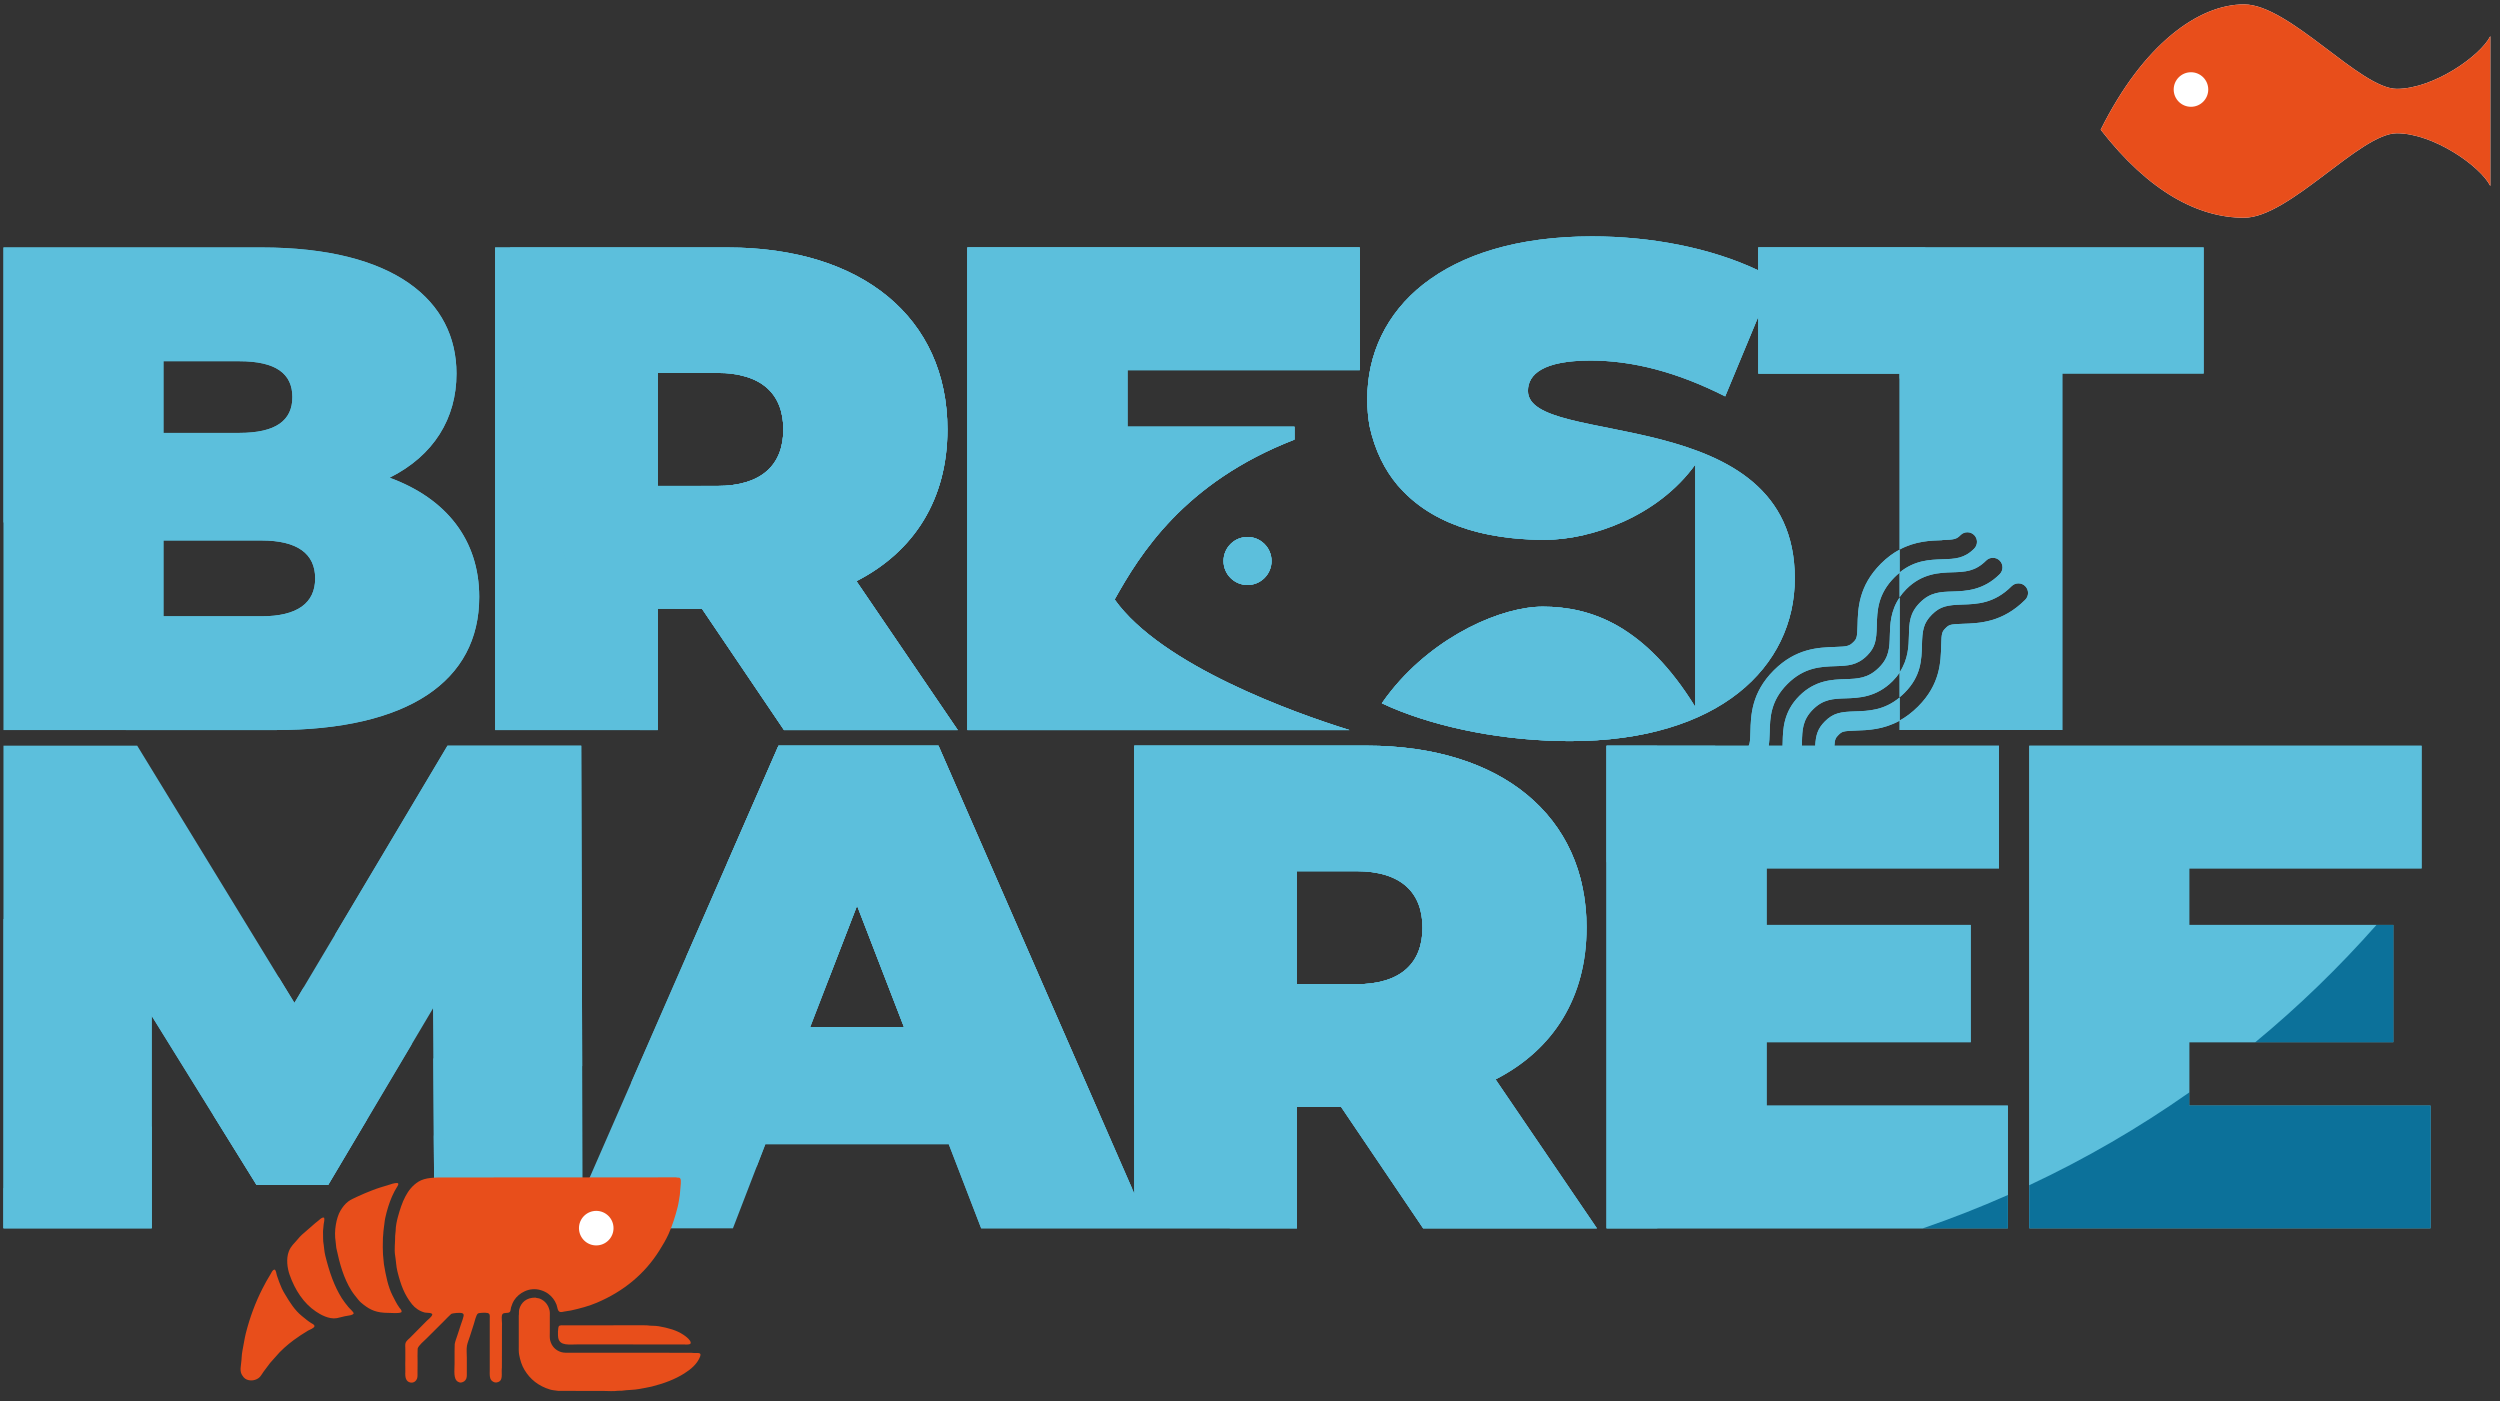
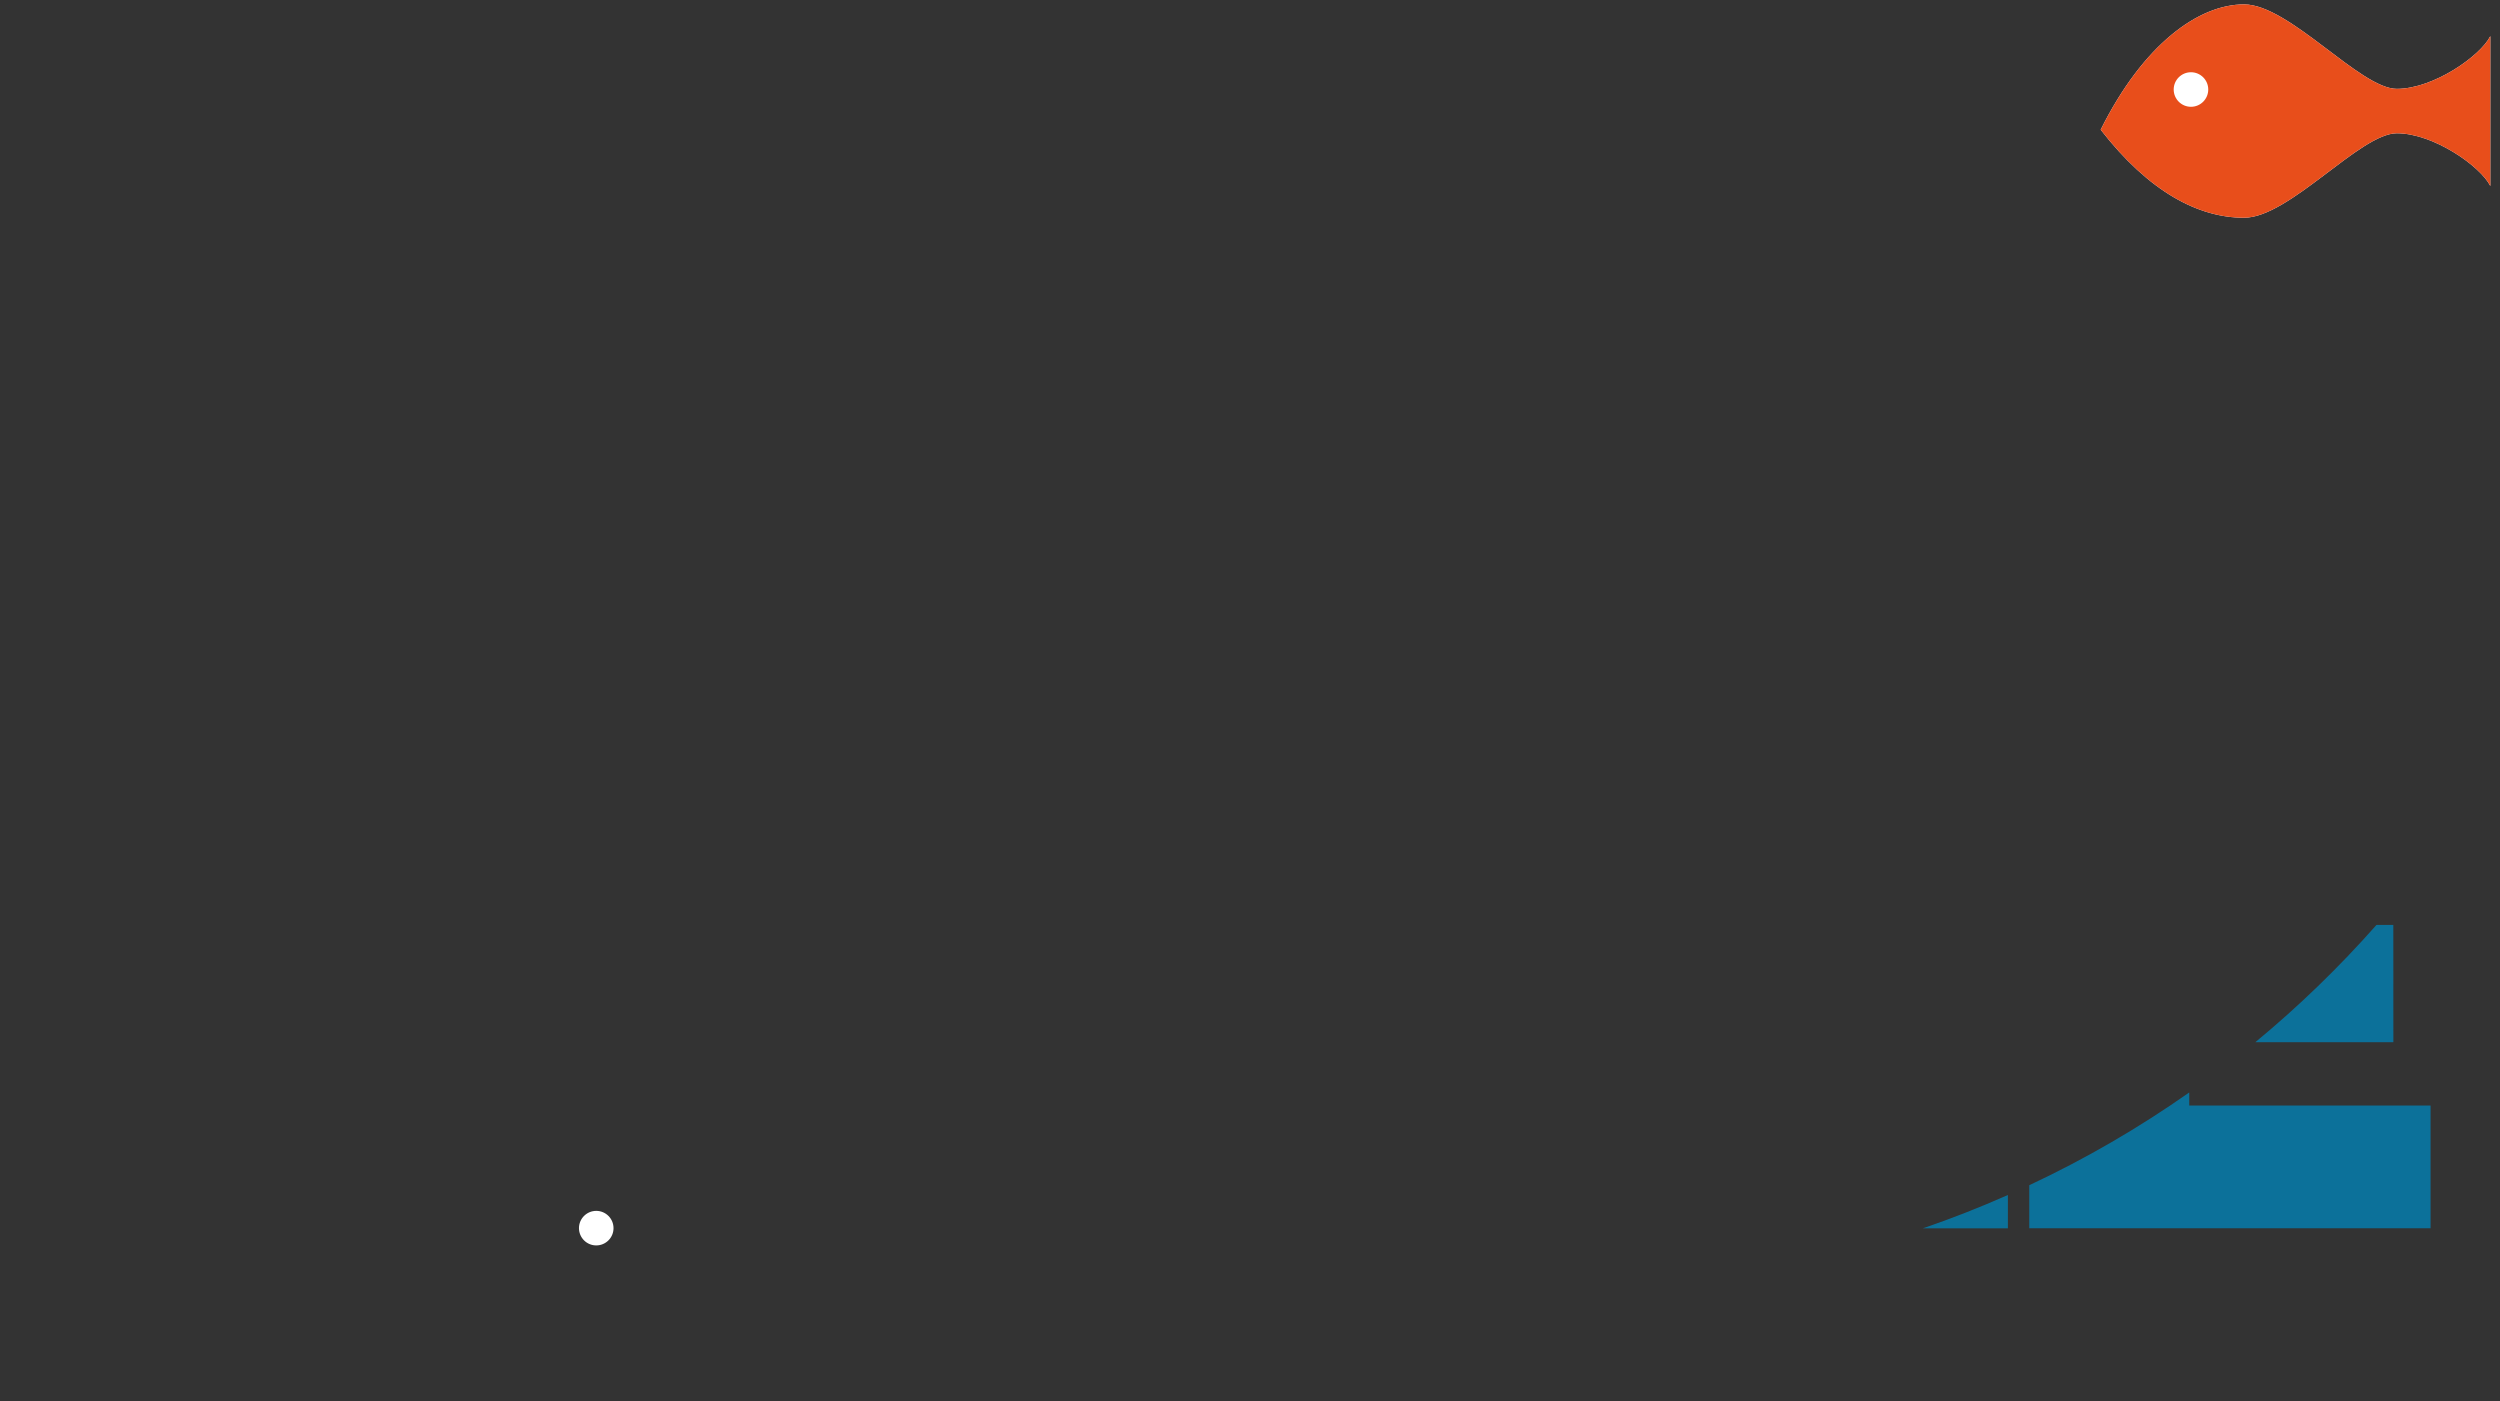
<svg xmlns="http://www.w3.org/2000/svg" viewBox="0 0 677.28 379.57">
  <rect x="0" y="0" width="677.28" height="379.57" fill="#333333" stroke="none" />
  <defs>
    <style>
      .cls-1 {
        fill: #fff7ff;
      }

      .cls-2 {
        fill: #fff;
      }

      .cls-3 {
        fill: none;
      }

      .cls-4 {
        isolation: isolate;
      }

      .cls-5, .cls-6 {
        fill: #5cbfdc;
      }

      .cls-7, .cls-8 {
        fill: #e84e1b;
      }

      .cls-6 {
        mix-blend-mode: multiply;
      }

      .cls-9 {
        fill: #0c719a;
      }

      .cls-8 {
        fill-rule: evenodd;
      }

      .cls-10 {
        clip-path: url(#clippath);
      }
    </style>
    <clipPath id="clippath">
-       <path class="cls-3" d="M129.83,161.73c0-15.5-8.97-26.71-24.28-32.31,11.96-5.97,18.12-16.06,18.12-28.2,0-19.8-16.81-34.18-52.86-34.18H.94v130.74h73.6c36.05,0,55.29-13.26,55.29-36.05ZM44.28,97.86h20.55c9.9,0,14.38,3.36,14.38,9.71s-4.48,9.71-14.38,9.71h-20.55v-19.42ZM44.28,166.96v-20.54h26.53c9.71,0,14.57,3.55,14.57,10.27s-4.86,10.27-14.57,10.27h-26.53ZM178.21,164.91h11.96l22.23,32.87h47.07l-27.46-40.34c15.69-8.03,24.66-22.22,24.66-41.09,0-30.26-23.16-49.31-59.59-49.31h-62.95v130.74h44.08v-32.87ZM178.21,101.03h16.07c12.14,0,17.93,5.79,17.93,15.31s-5.79,15.31-17.93,15.31h-16.07v-30.63ZM365.56,197.78h-103.48V67.04h106.29v33.24h-62.95v15.32h45.27v3.49c-29.94,11.6-41.9,31.1-48.73,43.32,12.71,17.87,48.75,30.76,63.6,35.36ZM429.83,251.32c0-30.26-23.16-49.31-59.59-49.31h-62.95v121.35l-53.05-121.35h-43.34l-53.08,121.41-.35-121.41h-36.24l-41.47,69.67-42.59-69.67H.94v130.75h40.16v-57.53l28.39,45.77h19.43l28.39-47.82.37,59.59h80.88l8.78-22.79h49.69l8.78,22.79h85.55v-32.88h11.96l22.23,32.88h47.07l-27.46-40.35c15.69-8.03,24.66-22.23,24.66-41.09ZM219.49,278.22l12.7-32.88,12.7,32.88h-25.4ZM367.44,266.64h-16.07v-30.63h16.07c12.14,0,17.93,5.79,17.93,15.31s-5.79,15.32-17.93,15.32ZM593.09,299.52h65.38v33.25h-108.72v-130.75h106.29v33.24h-62.95v15.32h55.29v31.76h-55.29v17.19ZM337.97,145.48c1.78,0,3.38.71,4.56,1.87,1.2,1.18,1.94,2.82,1.94,4.63,0,3.59-2.91,6.5-6.5,6.5s-6.5-2.91-6.5-6.5c0-1.81.74-3.45,1.94-4.63,1.17-1.16,2.78-1.87,4.56-1.87ZM478.58,299.52h65.38v33.25h-108.72v-130.75h38.5c.34-.63.41-1.53.47-3.72.11-4.49.27-10.63,6.33-16.69,6.01-6,12.12-6.2,16.58-6.34,3.39-.11,3.9-.25,5.01-1.35.88-.88,1.01-1.23,1.1-4.52.11-4.49.27-10.63,6.34-16.7,1.69-1.69,3.39-2.91,5.07-3.81v6.25c-.46.38-.92.78-1.38,1.24-4.6,4.6-4.71,9.14-4.81,13.14-.1,3.89-.38,5.83-2.62,8.07-2.7,2.69-5.27,2.77-8.53,2.88-3.99.13-8.52.28-13.06,4.82-4.6,4.6-4.71,9.14-4.81,13.14-.04,1.39-.09,2.55-.27,3.6h3.76c.01-.34.02-.68.03-1.04.08-3.44.2-8.16,4.52-12.47,4.27-4.27,8.97-4.42,12.4-4.53,3.48-.11,6.23-.2,9.2-3.17,2.76-2.76,2.83-5.4,2.91-8.75.07-2.86.17-6.59,2.67-10.24v20.36c-.52.78-1.14,1.55-1.9,2.31-4.43,4.43-9.21,4.58-12.71,4.69-3.39.11-6.07.2-8.88,3-2.84,2.84-2.91,5.52-2.99,8.91,0,.3-.02.6-.03.92h3.62c.17-2.89.67-4.62,2.63-6.59,2.29-2.29,4.26-2.59,8.2-2.71,3.69-.12,7.82-.26,12.06-3.78v6.29c-4.41,2.44-8.59,2.58-11.89,2.69-3.42.11-3.74.24-4.69,1.19-.75.75-1,1.14-1.11,2.91h44.59v33.24h-62.95v15.32h55.29v31.76h-55.29v17.19ZM526.15,146.35c-3.21.1-7.26.24-11.52,2.53v-47.66h-38.29v-15.43l-8.97,21.59c-12.89-6.54-25.03-9.71-36.43-9.71-12.89,0-17,3.74-17,8.22,0,15.69,72.29,2.61,72.29,50.8,0,23.91-20.36,44.08-60.9,44.08-17.58,0-35.26-3.51-48.32-9.06-.91-.39-1.79-.78-2.65-1.19.84-1.21,1.71-2.37,2.62-3.5,12.11-15,29.97-22.67,40.97-22.67,13.02,0,27.74,5.09,41.32,27.16v-65.65c-10.19,14.15-28.3,20.37-40.76,20.37-4.7,0-12.77-.32-21.01-2.88-6.5-2.02-13.09-5.44-18.21-11.17-.16-.18-.33-.36-.49-.54-.06-.07-.13-.14-.19-.21-3.46-4.11-6.15-9.39-7.6-16.09-.38-2.25-.6-4.64-.6-7.22,0-24.28,20.36-44.08,60.9-44.08,15.78,0,32,3.03,45.02,9.19v-6.21h120.67v34.18h-38.29v96.56h-44.08v-2.55c1.65-.91,3.33-2.14,5.01-3.82,5.99-5.99,6.14-12.08,6.25-16.53.08-3.37.23-3.73,1.18-4.68.95-.95,1.27-1.08,4.69-1.19,4.53-.15,10.74-.35,16.9-6.51.49-.49.76-1.14.76-1.84,0-.7-.27-1.35-.76-1.84-.49-.49-1.14-.76-1.84-.76s-1.35.27-1.85.76c-4.7,4.7-9.31,4.85-13.39,4.98-3.94.13-5.91.42-8.2,2.71-2.32,2.32-2.6,4.29-2.7,8.23-.1,3.97-.21,8.47-4.73,12.98-.44.44-.89.84-1.33,1.2v-6.75c2.37-3.56,2.46-7.2,2.53-10,.08-3.39.15-6.06,3-8.91,2.81-2.81,5.49-2.9,8.88-3,3.5-.12,8.28-.27,12.71-4.69h0c1.01-1.02,1.01-2.67,0-3.68-.49-.49-1.14-.76-1.84-.76s-1.35.27-1.84.76c-2.97,2.97-5.72,3.06-9.2,3.17-3.43.11-8.12.26-12.39,4.53-.73.73-1.34,1.48-1.85,2.22v-6.7c4.08-3.32,8.1-3.46,11.69-3.58,3.38-.11,5.83-.19,8.52-2.88,1.01-1.02,1.01-2.67,0-3.68-1.02-1.01-2.67-1.01-3.68,0-1.11,1.11-1.62,1.25-5.01,1.36Z" />
-     </clipPath>
+       </clipPath>
  </defs>
  <g class="cls-4">
    <g id="Calque_1" data-name="Calque 1">
      <path class="cls-1" d="M649.33,24.07c-9.93,0-29.12-22.88-41.4-22.88s-27.3,10.77-38.83,33.95c13.14,16.93,26.56,23.85,38.83,23.85s31.47-22.88,41.4-22.88,22.65,8.93,25.33,14.28V9.79c-2.68,5.36-15.4,14.28-25.33,14.28Z" />
      <g class="cls-10">
        <g>
-           <path class="cls-5" d="M523.76,32.56c0,150.59-122.1,272.68-272.71,272.68S-21.67,183.15-21.67,32.56,100.43-240.16,251.05-240.16,523.76-118.06,523.76,32.56Z" />
          <path class="cls-5" d="M219.51,476.8c0,125.94-102.11,228.04-228.05,228.04s-228.04-102.1-228.04-228.04S-134.48,248.76-8.54,248.76s228.05,102.09,228.05,228.04Z" />
          <path class="cls-6" d="M456.19,267.48c0,163.94-132.9,296.84-296.84,296.84S-137.48,431.42-137.48,267.48-4.59-29.33,159.36-29.33,456.19,103.56,456.19,267.48Z" />
-           <path class="cls-6" d="M216.77,442.93c0,78.33-63.51,141.83-141.83,141.83s-141.83-63.5-141.83-141.83S-3.39,301.1,74.94,301.1s141.83,63.5,141.83,141.83Z" />
          <path class="cls-6" d="M138.09,59.33c0,159.61,129.41,289.01,289.04,289.01S716.17,218.94,716.17,59.33s-129.41-289.04-289.04-289.04S138.09-100.3,138.09,59.33Z" />
-           <path class="cls-6" d="M180.12,203.53c0,147.63,119.69,267.32,267.33,267.32s267.33-119.69,267.33-267.32S595.09-63.77,447.44-63.77,180.12,55.92,180.12,203.53Z" />
        </g>
      </g>
      <g>
        <path class="cls-9" d="M593.09,295.96c-13.63,9.57-28.12,18-43.34,25.13v11.67h108.72v-33.25h-65.38v-3.56" />
-         <path class="cls-9" d="M648.38,250.58h-4.57c-10.09,11.42-21.05,22.05-32.81,31.76h37.39v-31.76" />
+         <path class="cls-9" d="M648.38,250.58h-4.57c-10.09,11.42-21.05,22.05-32.81,31.76h37.39" />
        <path class="cls-9" d="M543.96,323.74c-7.52,3.33-15.19,6.35-23.03,9.03h23.03v-9.03" />
      </g>
      <g>
-         <path class="cls-8" d="M146.55,349.53c.73.23,1.43.56,1.99.98.97.71,1.75,1.71,2.22,2.91.26.65.25,1.86,1.01,2.01.38.07.81-.06,1.11-.12.61-.1,1.21-.2,1.81-.29,2.55-.57,4.87-1.19,7.02-2.11,7.23-3.07,12.92-7.77,16.89-14.08.91-1.45,1.83-2.97,2.56-4.6,1-2.27,1.78-4.66,2.44-7.3.26-1.02.38-2.12.57-3.2.09-1.04.18-2.08.27-3.12.02-.52.05-1.16-.2-1.42-.25-.28-.68-.08-1.09-.23-16.52,0-33.04.01-49.55.02h-12.88c-2.95,0-5.53.01-7.36,1.15-3.11,1.95-4.47,5.54-5.56,9.54-.28,1.04-.63,2.59-.61,3.75-.04.46-.09.91-.14,1.37.04,1.69-.29,3.7,0,5.38.25,1.46.27,2.88.61,4.25.93,3.74,1.91,6.36,3.98,8.94.81,1,2.02,1.86,3.45,2.22.53.13,2.01-.04,2.03.57-.29.8-1.32,1.41-1.85,2.03-1.29,1.31-2.59,2.61-3.88,3.92-.46.55-1.22.96-1.5,1.68-.18.44-.08,1.15-.08,1.7v3.02c0,.34-.01.68-.02,1.01,0,.7.01,1.39.02,2.09-.1,1.55.14,2.72,1.42,2.95.93.16,1.59-.53,1.78-1.13.14-.47.1-1.12.1-1.72,0-.92.01-1.85.02-2.77,0-.55-.01-1.1-.02-1.66.01-.64.03-1.27.04-1.91.2-.84,1.74-2.09,2.34-2.69,1.5-1.5,3.01-2.99,4.51-4.49.44-.45.88-.9,1.33-1.35.3-.29.6-.57.9-.86.34-.22,2.41-.44,3.03-.2.16.06.31.21.35.39.09.44-.59,2.19-.74,2.65-.33,1.02-.66,2.04-1,3.06-.25.72-.53,1.46-.68,2.26-.01.59-.03,1.18-.04,1.78v3.43c0,1.97-.38,4.25.92,4.99.19.11.53.27.86.21.69-.11,1.15-.48,1.38-1.03.21-.49.16-1.26.16-1.95v-3.69c0-.98-.14-2.44.04-3.32.18-.89.54-1.71.8-2.54.34-1.07.69-2.15,1.03-3.22.25-.7.63-2.62,1.15-2.95.34-.21,1.99-.26,2.56-.14.26.05.48.2.57.43.12.29.06.79.06,1.17v13.66c0,1.58-.16,2.75.9,3.36.22.13.57.27.97.2,1.95-.35,1.2-2.22,1.42-4.1,0-3.69.01-7.39.02-11.08.12-.83-.24-2.46.06-3.2.29-.73,1.7-.18,2.11-.78.2-.29.18-.8.29-1.17.21-.7.48-1.37.84-1.93,1.19-1.9,4.08-3.72,7.26-2.73ZM106.35,350.99c-1.23-2.43-1.81-5.36-2.34-8.49-.08-.87-.17-1.73-.25-2.6-.02-.69-.04-1.38-.06-2.07,0-.43.01-.86.02-1.29,0-.4.01-.81.02-1.21.12-.78.08-1.57.2-2.28.18-1.09.21-2.08.43-3.1.46-2.1,1.07-4.05,1.83-5.81.42-.98.9-1.86,1.44-2.71.11-.17.44-.68.16-.86-.05-.03-.1-.05-.16-.08-.85-.02-1.63.3-2.32.51-1.54.47-3.04.9-4.45,1.46-1.41.56-2.76,1.09-4.06,1.72-.87.42-1.73.76-2.46,1.31-.88.66-1.56,1.55-2.13,2.52-1.1,1.87-1.78,5.51-1.29,8.39.06.56.12,1.12.18,1.68.92,4.38,2.04,8.28,4.08,11.53.58.93,1.28,1.76,1.95,2.59.38.48.91.91,1.4,1.29,1.82,1.4,3.46,2.19,6.73,2.19.96,0,2.89.22,3.49-.2.17-.54-.35-.91-.58-1.25-.71-.99-1.26-2.11-1.83-3.24ZM94.35,354.06c-.6-.75-1.22-1.52-1.74-2.34-2.1-3.33-3.4-7.18-4.49-11.57-.3-1.19-.33-2.51-.55-3.79-.01-.29-.03-.59-.04-.88,0-.66-.01-1.31-.02-1.97.06-.62.12-1.25.18-1.87.09-.51.26-1.17.14-1.68-.05-.04-.1-.08-.16-.12-.62,0-1.07.59-1.46.88-1.12.83-2.09,1.83-3.16,2.69-.83.67-1.71,1.47-2.38,2.3-.92,1.15-1.81,1.74-2.42,3.3-.77,1.98-.42,4.53.21,6.34,1.45,4.12,3.8,7.74,7.14,9.97,1.16.78,3.51,2.17,5.68,1.78.71-.17,1.42-.34,2.13-.51.61-.15,2.38-.23,2.42-.86-.4-.68-1.01-1.09-1.48-1.68ZM84.26,358.41c-.89-.56-1.67-1.24-2.48-1.89-1.9-1.53-3.25-3.67-4.53-5.83-.31-.52-.65-1.07-.9-1.64-.5-1.14-.96-2.3-1.35-3.55-.16-.54-.18-1.28-.6-1.56-.58.04-.87.85-1.11,1.25-.79,1.29-1.52,2.59-2.22,3.98-1.85,3.64-3.35,7.61-4.47,12.02-.38,1.51-.57,3.04-.9,4.62-.26,1.24-.21,2.46-.41,3.78-.1.63-.19,1.5-.04,2.13.14.58.42,1,.74,1.39.98,1.16,2.98,1.09,4.14.17.52-.41.86-1.09,1.25-1.64.6-.8,1.2-1.6,1.8-2.4.45-.58,1.01-1.07,1.46-1.64,1.31-1.62,3.28-3.34,4.97-4.58,1.23-.9,2.51-1.75,3.84-2.54.56-.33,1.51-.56,1.76-1.19-.06-.5-.61-.66-.96-.88ZM187.66,366.5c-2.26,0-4.53-.01-6.79-.02h-26.44c-.87,0-1.73.03-2.4-.18-1.54-.47-2.63-1.62-3-3.26-.14-.63-.08-1.45-.08-2.18v-4.08c0-.59.06-1.28-.08-1.83-.38-1.52-1.26-2.56-2.59-3.12-.38-.16-.83-.13-1.25-.29-2.39-.03-3.89,1.32-4.37,3.2-.13.53-.02,1.11-.12,1.74v8.08c0,.84-.04,1.68.1,2.42.3,1.61.73,2.93,1.44,4.12,1.53,2.57,3.81,4.4,6.96,5.35.67.2,1.43.23,2.19.35,2.87,0,5.74.01,8.6.02h3.65c1.25,0,2.74.14,3.9-.04.36,0,.73-.01,1.09-.02,1.59-.25,3.22-.17,4.72-.47,1.13-.23,2.31-.39,3.4-.66,3.3-.84,6.24-1.94,8.76-3.53,1.74-1.09,3.48-2.5,4.29-4.51.6-1.48-.95-.91-1.99-1.07ZM175.33,359.05c-.41,0-.82-.01-1.23-.02-5.7,0-11.39.01-17.09.02h-3.98c-.56,0-1.29-.1-1.6.2-.32.31-.33,2.54-.2,3.2.46,2.25,2.98,1.76,5.6,1.76h1.27c7.11,0,14.23.01,21.34.02h5.58c.61,0,1.65.12,1.99-.18.25-.22.03-.67-.1-.86-.46-.66-1.12-1.15-1.79-1.6-1.83-1.22-4.07-1.84-6.69-2.3-.98-.17-2.06-.07-3.1-.23Z" />
        <circle class="cls-2" cx="161.53" cy="332.72" r="4.68" />
      </g>
      <g>
        <path class="cls-7" d="M649.33,24.07c-9.93,0-29.12-22.88-41.4-22.88s-27.3,10.77-38.83,33.95c13.14,16.93,26.56,23.85,38.83,23.85s31.47-22.88,41.4-22.88,22.65,8.93,25.33,14.28V9.79c-2.68,5.36-15.4,14.28-25.33,14.28Z" />
        <circle class="cls-2" cx="593.56" cy="24.25" r="4.68" />
      </g>
    </g>
  </g>
</svg>